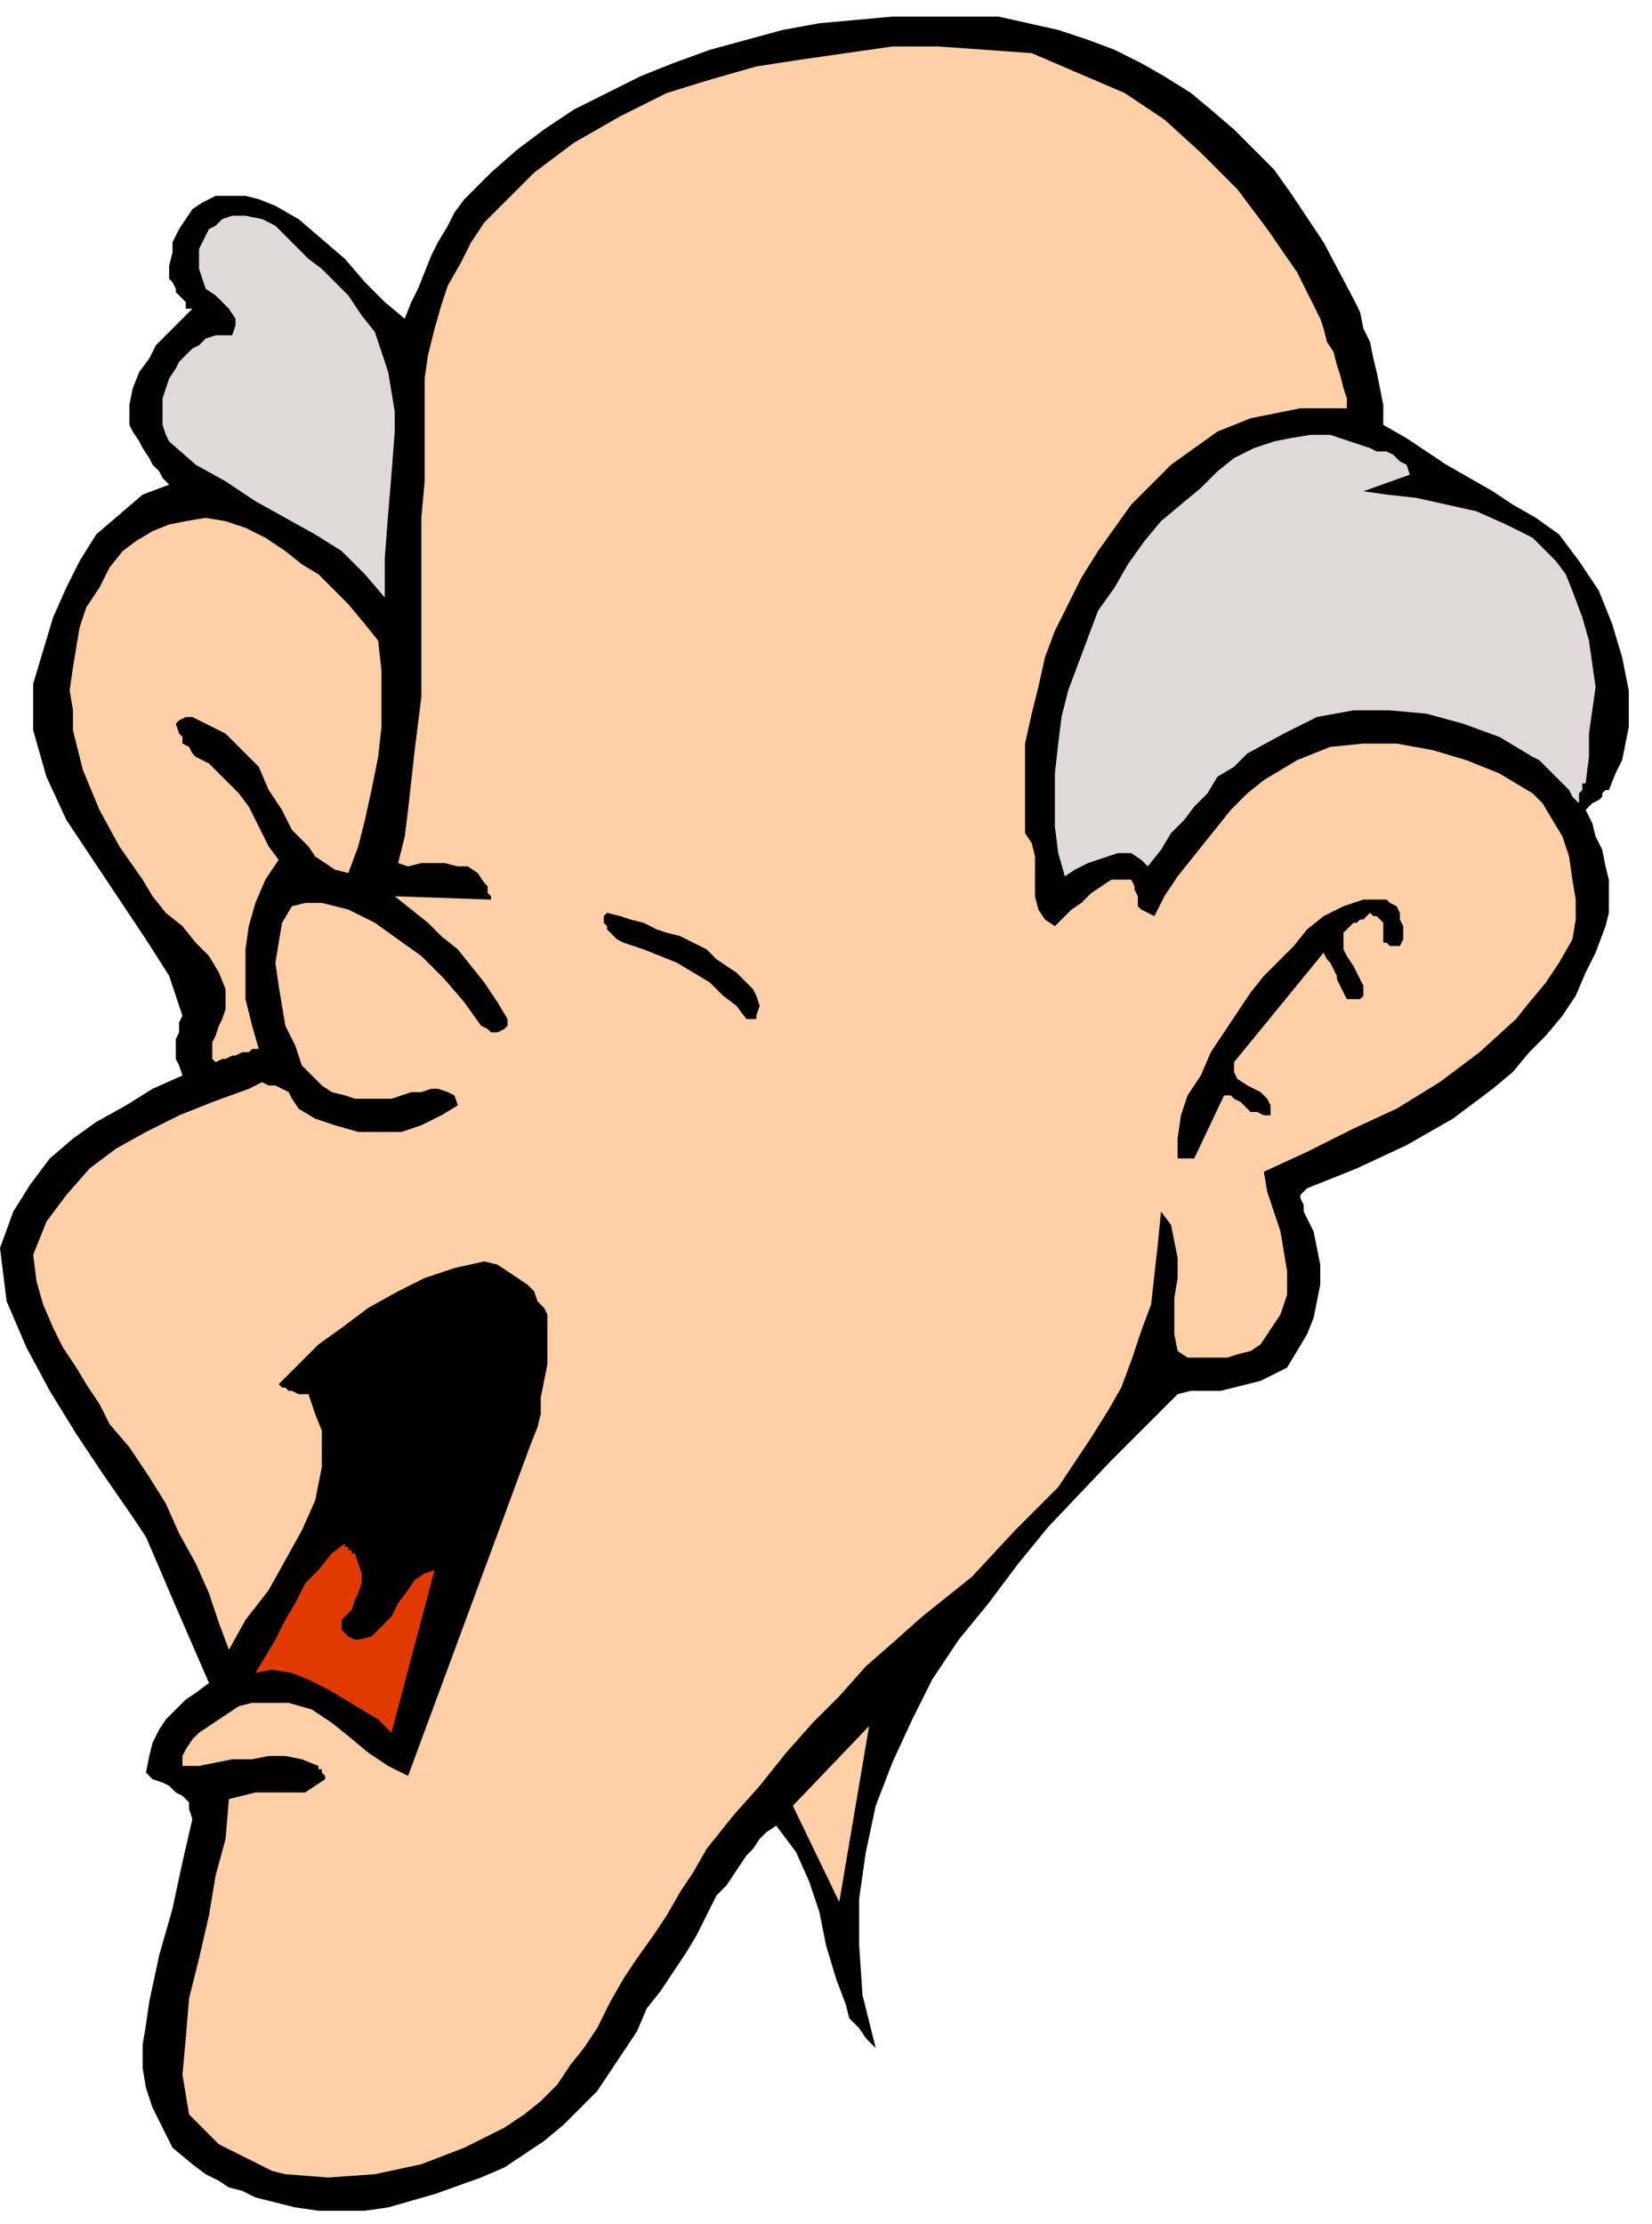
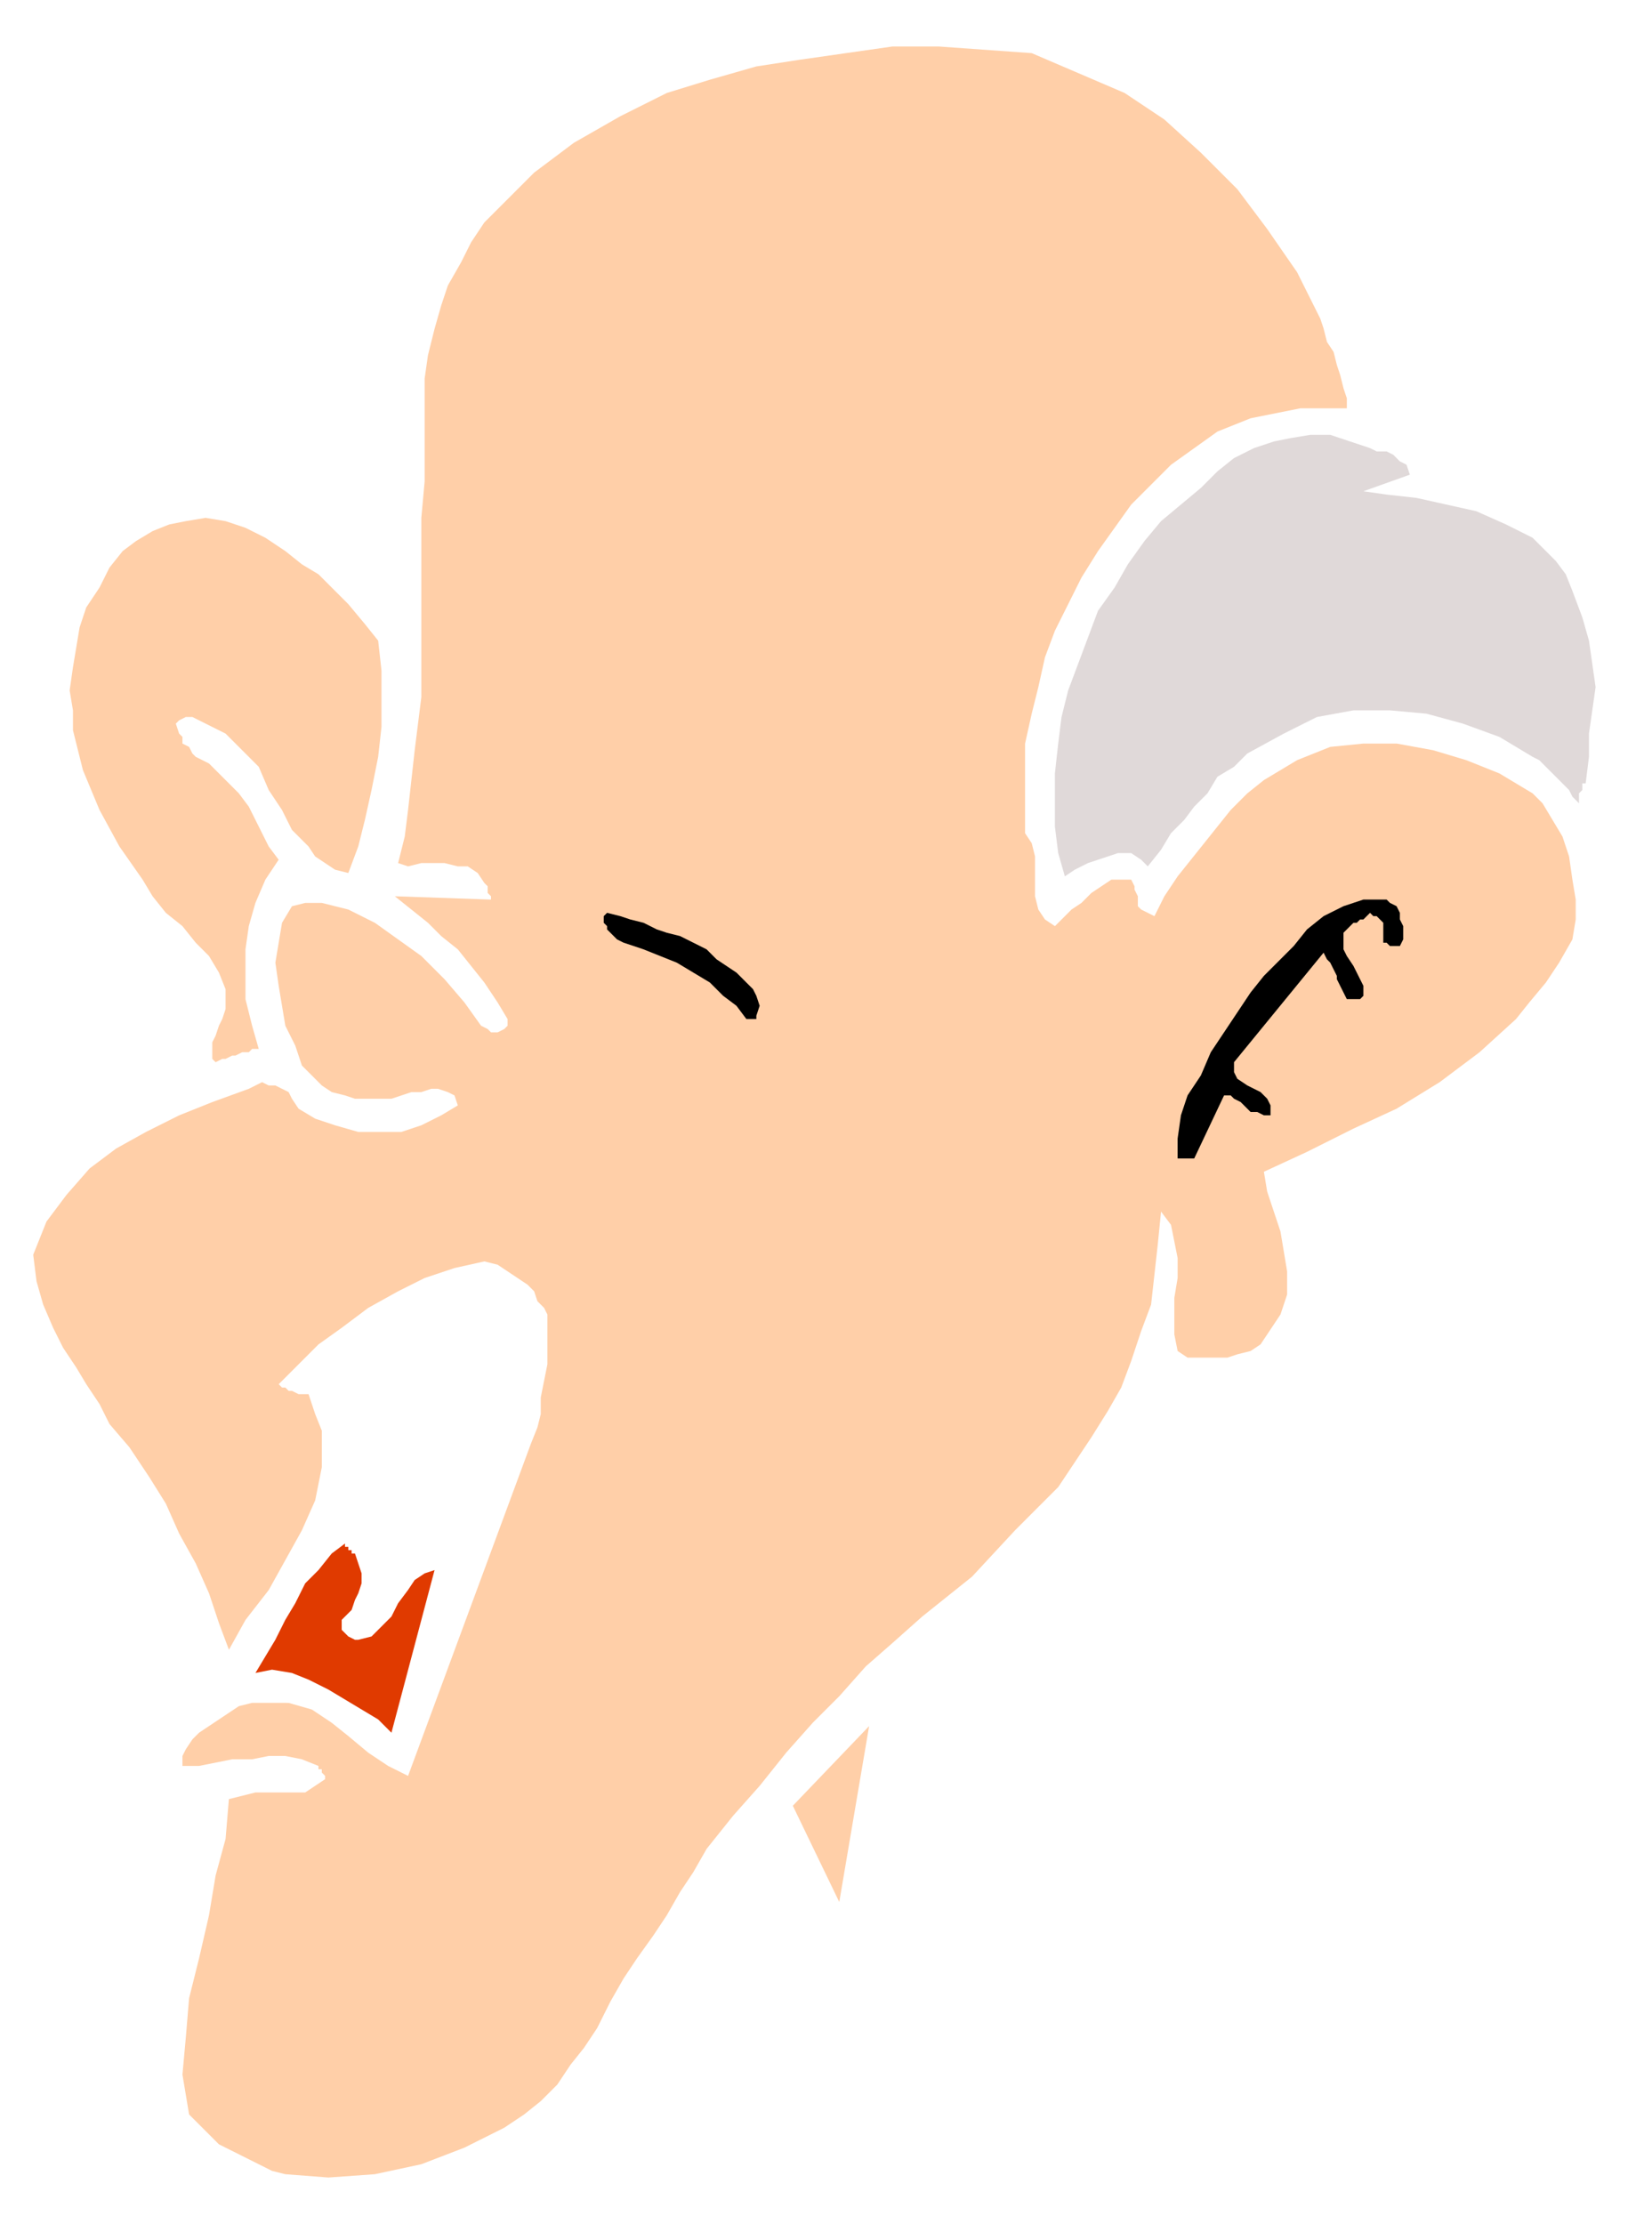
<svg xmlns="http://www.w3.org/2000/svg" width="1.658in" height="2.231in" fill-rule="evenodd" stroke-linecap="round" preserveAspectRatio="none" viewBox="0 0 498 670">
  <style>.brush1{fill:#000}.pen1{stroke:none}.brush2{fill:#e0d9d9}.brush3{fill:#ffcfa8}</style>
-   <path d="m478 244 1-1 1-1 2-1 1-1v-1l1-1h1l2-5 2-4 1-5 1-5v-11l-2-10-3-10-4-10-6-9-6-8-7-5-7-4-6-4-7-4-7-4-6-4-6-4-7-4v-6l-1-5-1-5-1-4-1-5-2-4-1-5-2-4-9-17-10-15-5-7-6-6-6-6-7-6-6-5-8-5-7-4-8-4-8-3-9-3-9-2-9-2h-32l-11 1-11 1-11 2-11 3-11 3-11 4-10 4-10 5-10 5-9 6-8 6-8 7-8 8-3 4-2 4-3 5-2 4-2 5-2 5-2 4-2 5-6-5-6-6-6-7-7-6-7-6-7-4-5-2-4-1h-9l-4 2-3 2-2 3-2 3-2 4v3l-1 4v4l1 1 1 2v1l1 1 1 1 1 1v2h2l-4 4-3 3-4 4-2 4-3 4-2 5-1 5v6l1 2 2 3 1 2 2 3 1 2 2 2 1 2 2 2-8 3-7 6-7 6-5 8-4 8-4 9-3 10-3 10v14l2 7 2 7 6 13 8 12 8 12 8 12 7 11 4 12-1 2v3l-1 2v6l1 2 1 3-9 4-8 5-9 5-7 5-7 6-6 8-5 8-4 11 1 8 1 8 3 7 3 7 7 13 8 13 8 12 9 13 4 6 3 7 3 7 3 7 10 23-4 3-3 2-3 3-3 3-2 3-2 4-1 4-1 5 2 2 3 1 2 1 2 2 2 1 2 2v2l1 3-3 13-3 14-4 14-3 14-1 7-1 6v7l1 6 2 6 3 6 3 6 6 5 4 3 4 2 3 2 4 1 4 2 4 1 4 1 4 1 7 1h14l7-1 14-4 14-5 7-3 6-4 6-4 6-5 5-5 5-5 4-6 4-6 4-6 3-7 4-5 4-6 4-6 3-5 3-6 3-6 3-3 2-3 2-3 2-3 2-2 2-3 2-2 3-2 6 8 4 9 3 9 2 10 3 10 3 8 1 4 3 3 2 3 3 3-4-16-1-15v-14l2-14 3-14 5-13 6-13 6-12 8-12 9-11 9-12 9-11 19-20 20-20 4-1h9l4-1 4-1 4-1 4-2 4-2 3-5 3-5 2-5 1-5 1-5v-6l-1-5-1-5-1-2-1-2-1-2v-2l-1-2v-1l1-1 1-1 15-6 15-7 14-8 12-9 6-5 5-6 5-5 5-6 4-6 3-7 3-6 3-8 1-4v-10l-1-4-1-5-2-4-1-4-2-4z" class="pen1 brush1" />
  <path d="m476 242-1-1-1-1-1-2-2-2-2-2-2-2-3-3-2-1-10-6-11-4-11-3-11-1h-11l-11 2-10 5-11 6-4 4-5 3-3 5-4 4-3 4-4 4-3 5-4 5-2-2-3-2h-4l-3 1-3 1-3 1-4 2-3 2-2-7-1-8v-16l1-9 1-8 2-8 3-8 3-8 3-8 5-7 4-7 5-7 5-6 6-5 6-5 5-5 5-4 6-3 6-2 5-1 6-1h6l6 2 3 1 3 1 2 1h3l2 1 2 2 2 1 1 3-14 5 7 1 9 1 9 2 9 2 9 4 8 4 4 4 3 3 3 4 2 5 3 8 2 7 1 7 1 7-1 7-1 7v7l-1 8h-1v2l-1 1v3z" class="pen1 brush2" />
  <path d="m86 655 13 1 14-1 14-3 13-5 6-3 6-3 6-4 5-4 5-5 4-6 4-5 4-6 4-8 4-7 4-6 5-7 4-6 4-7 4-6 4-7 8-10 8-9 8-10 8-9 8-8 8-9 8-7 9-8 15-12 13-14 13-13 10-15 5-8 4-7 3-8 3-9 3-8 1-9 1-9 1-10 3 4 1 5 1 5v6l-1 6v11l1 5 3 2h12l3-1 4-1 3-2 2-3 4-6 2-6v-7l-1-6-1-6-2-6-2-6-1-6 13-6 14-7 13-6 13-8 12-9 11-10 4-5 5-6 4-6 4-7 1-6v-6l-1-6-1-7-2-6-3-5-3-5-3-3-10-6-10-4-10-3-11-2h-10l-10 1-10 4-10 6-5 4-5 5-4 5-4 5-4 5-4 5-4 6-3 6-2-1-2-1-1-1v-3l-1-2v-1l-1-2h-6l-3 2-3 2-3 3-3 2-3 3-2 2-3-2-2-3-1-4v-12l-1-4-2-3v-27l2-9 2-8 2-9 3-8 4-8 4-8 5-8 5-7 5-7 6-6 6-6 7-5 7-5 5-2 5-2 5-1 5-1 5-1h14v-3l-1-3-1-4-1-3-1-4-2-3-1-4-1-3-7-14-9-13-9-12-11-11-11-10-12-8-14-6-14-6-14-1-14-1h-14l-14 2-14 2-13 2-14 4-13 4-14 7-14 8-12 9-10 10-5 5-4 6-3 6-4 7-2 6-2 7-2 8-1 7v31l-1 11v54l-1 8-1 8-1 9-1 9-1 8-2 8 3 1 4-1h7l4 1h3l3 2 2 3 1 1v2l1 1v1l-29-1 5 4 5 4 4 4 5 4 4 5 4 5 4 6 3 5v2l-1 1-2 1h-2l-1-1-2-1-5-7-6-7-7-7-7-5-7-5-8-4-4-1-4-1h-5l-4 1-3 5-1 6-1 6 1 7 1 6 1 6 3 6 2 6 3 3 3 3 3 2 4 1 3 1h11l3-1 3-1h3l3-1h2l3 1 2 1 1 3-5 3-6 3-6 2h-13l-7-2-6-2-5-3-2-3-1-2-2-1-2-1h-2l-2-1-2 1-2 1-11 4-10 4-10 5-9 5-8 6-7 8-3 4-3 4-2 5-2 5 1 8 2 7 3 7 3 6 4 6 3 5 4 6 3 6 6 7 6 9 5 8 4 9 5 9 4 9 3 9 3 8 5-9 7-9 5-9 5-9 4-9 2-10v-11l-2-5-2-6h-3l-2-1h-1l-1-1h-1l-1-1 6-6 6-6 7-5 8-6 9-5 8-4 9-3 9-2 4 1 3 2 3 2 3 2 2 2 1 3 2 2 1 2v15l-1 5-1 5v5l-1 4-2 5-37 100-6-3-6-4-6-5-5-4-6-4-7-2H76l-4 1-3 2-3 2-3 2-3 2-2 2-2 3-1 2v3h5l5-1 5-1h6l5-1h5l5 1 5 2v1h1v1l1 1v1l-3 2-3 2H77l-4 1-4 1-1 12-3 11-2 12-3 13-3 12-1 12-1 11 2 12 3 3 3 3 3 3 4 2 4 2 4 2 4 2 4 1z" class="pen1 brush3" />
  <path d="m253 573 9-53-23 24 14 29z" class="pen1 brush3" />
  <path d="m118 522 13-49-3 1-3 2-2 3-3 4-2 4-3 3-3 3-4 1h-1l-2-1-1-1-1-1v-3l1-1 2-2 1-3 1-2 1-3v-3l-1-3-1-3h-1v-1h-1v-1h-1v-1l-4 3-4 5-4 4-3 6-3 5-3 6-3 5-3 5 5-1 6 1 5 2 6 3 5 3 5 3 5 3 4 4z" class="pen1" style="fill:#e03a00" />
  <path d="M355 349h5l9-19h2l1 1 2 1 1 1 2 2h2l2 1h2v-3l-1-2-2-2-2-1-2-1-3-2-1-2v-3l27-33 1 2 1 1 1 2 1 2v1l1 2 1 2 1 2h4l1-1v-3l-1-2-1-2-1-2-2-3-1-2v-5l1-1 1-1 1-1h1l1-1h1l1-1 1-1 1 1h1l1 1 1 1v6h1l1 1h3l1-2v-4l-1-2v-2l-1-2-2-1-1-1h-7l-6 2-6 3-5 4-4 5-5 5-4 4-4 5-4 6-4 6-4 6-3 7-4 6-2 6-1 7v6z" class="pen1 brush1" />
  <path d="m65 320 2-1h1l2-1h1l2-1h2l1-1h2l-2-7-2-8v-15l1-7 2-7 3-7 4-6-3-4-2-4-2-4-2-4-3-4-3-3-3-3-3-3-2-1-2-1-1-1-1-2-2-1v-2l-1-1-1-3 1-1 2-1h2l2 1 2 1 2 1 2 1 2 1 5 5 5 5 3 7 4 6 3 6 5 5 2 3 3 2 3 2 4 1 3-8 2-8 2-9 2-10 1-9v-17l-1-9-4-5-5-6-4-4-5-5-5-3-5-4-6-4-6-3-6-2-6-1-6 1-5 1-5 2-5 3-4 3-4 5-3 6-4 6-2 6-1 6-1 6-1 7 1 6v6l3 12 5 12 6 11 7 10 3 5 4 5 5 4 4 5 4 4 3 5 2 5v6l-1 3-1 2-1 3-1 2v5l1 1z" class="pen1 brush3" />
  <path d="M225 307h3v-1l1-3-1-3-1-2-3-3-2-2-3-2-3-2-3-3-4-2-4-2-4-1-3-1-4-2-4-1-3-1-4-1-1 1v2l1 1v1l1 1 1 1 1 1 2 1 6 2 5 2 5 2 5 3 5 3 4 4 4 3 3 4z" class="pen1 brush1" />
-   <path d="M116 180v-12l1-13 1-12 1-13v-6l-1-6-1-6-2-6-2-6-4-5-4-6-5-5-3-3-4-3-3-3-4-4-3-3-4-2-5-1h-4l-3 1-2 2-2 1-1 2-1 2-1 2v6l1 3 1 3 3 2 2 2 2 2 2 3v2l-1 3h-5l-3 1-2 2-2 1-2 2-2 2-1 2-2 3-1 3-1 3v8l1 3 1 2 8 7 9 5 9 6 9 5 9 5 8 5 7 7 6 7z" class="pen1 brush2" />
</svg>